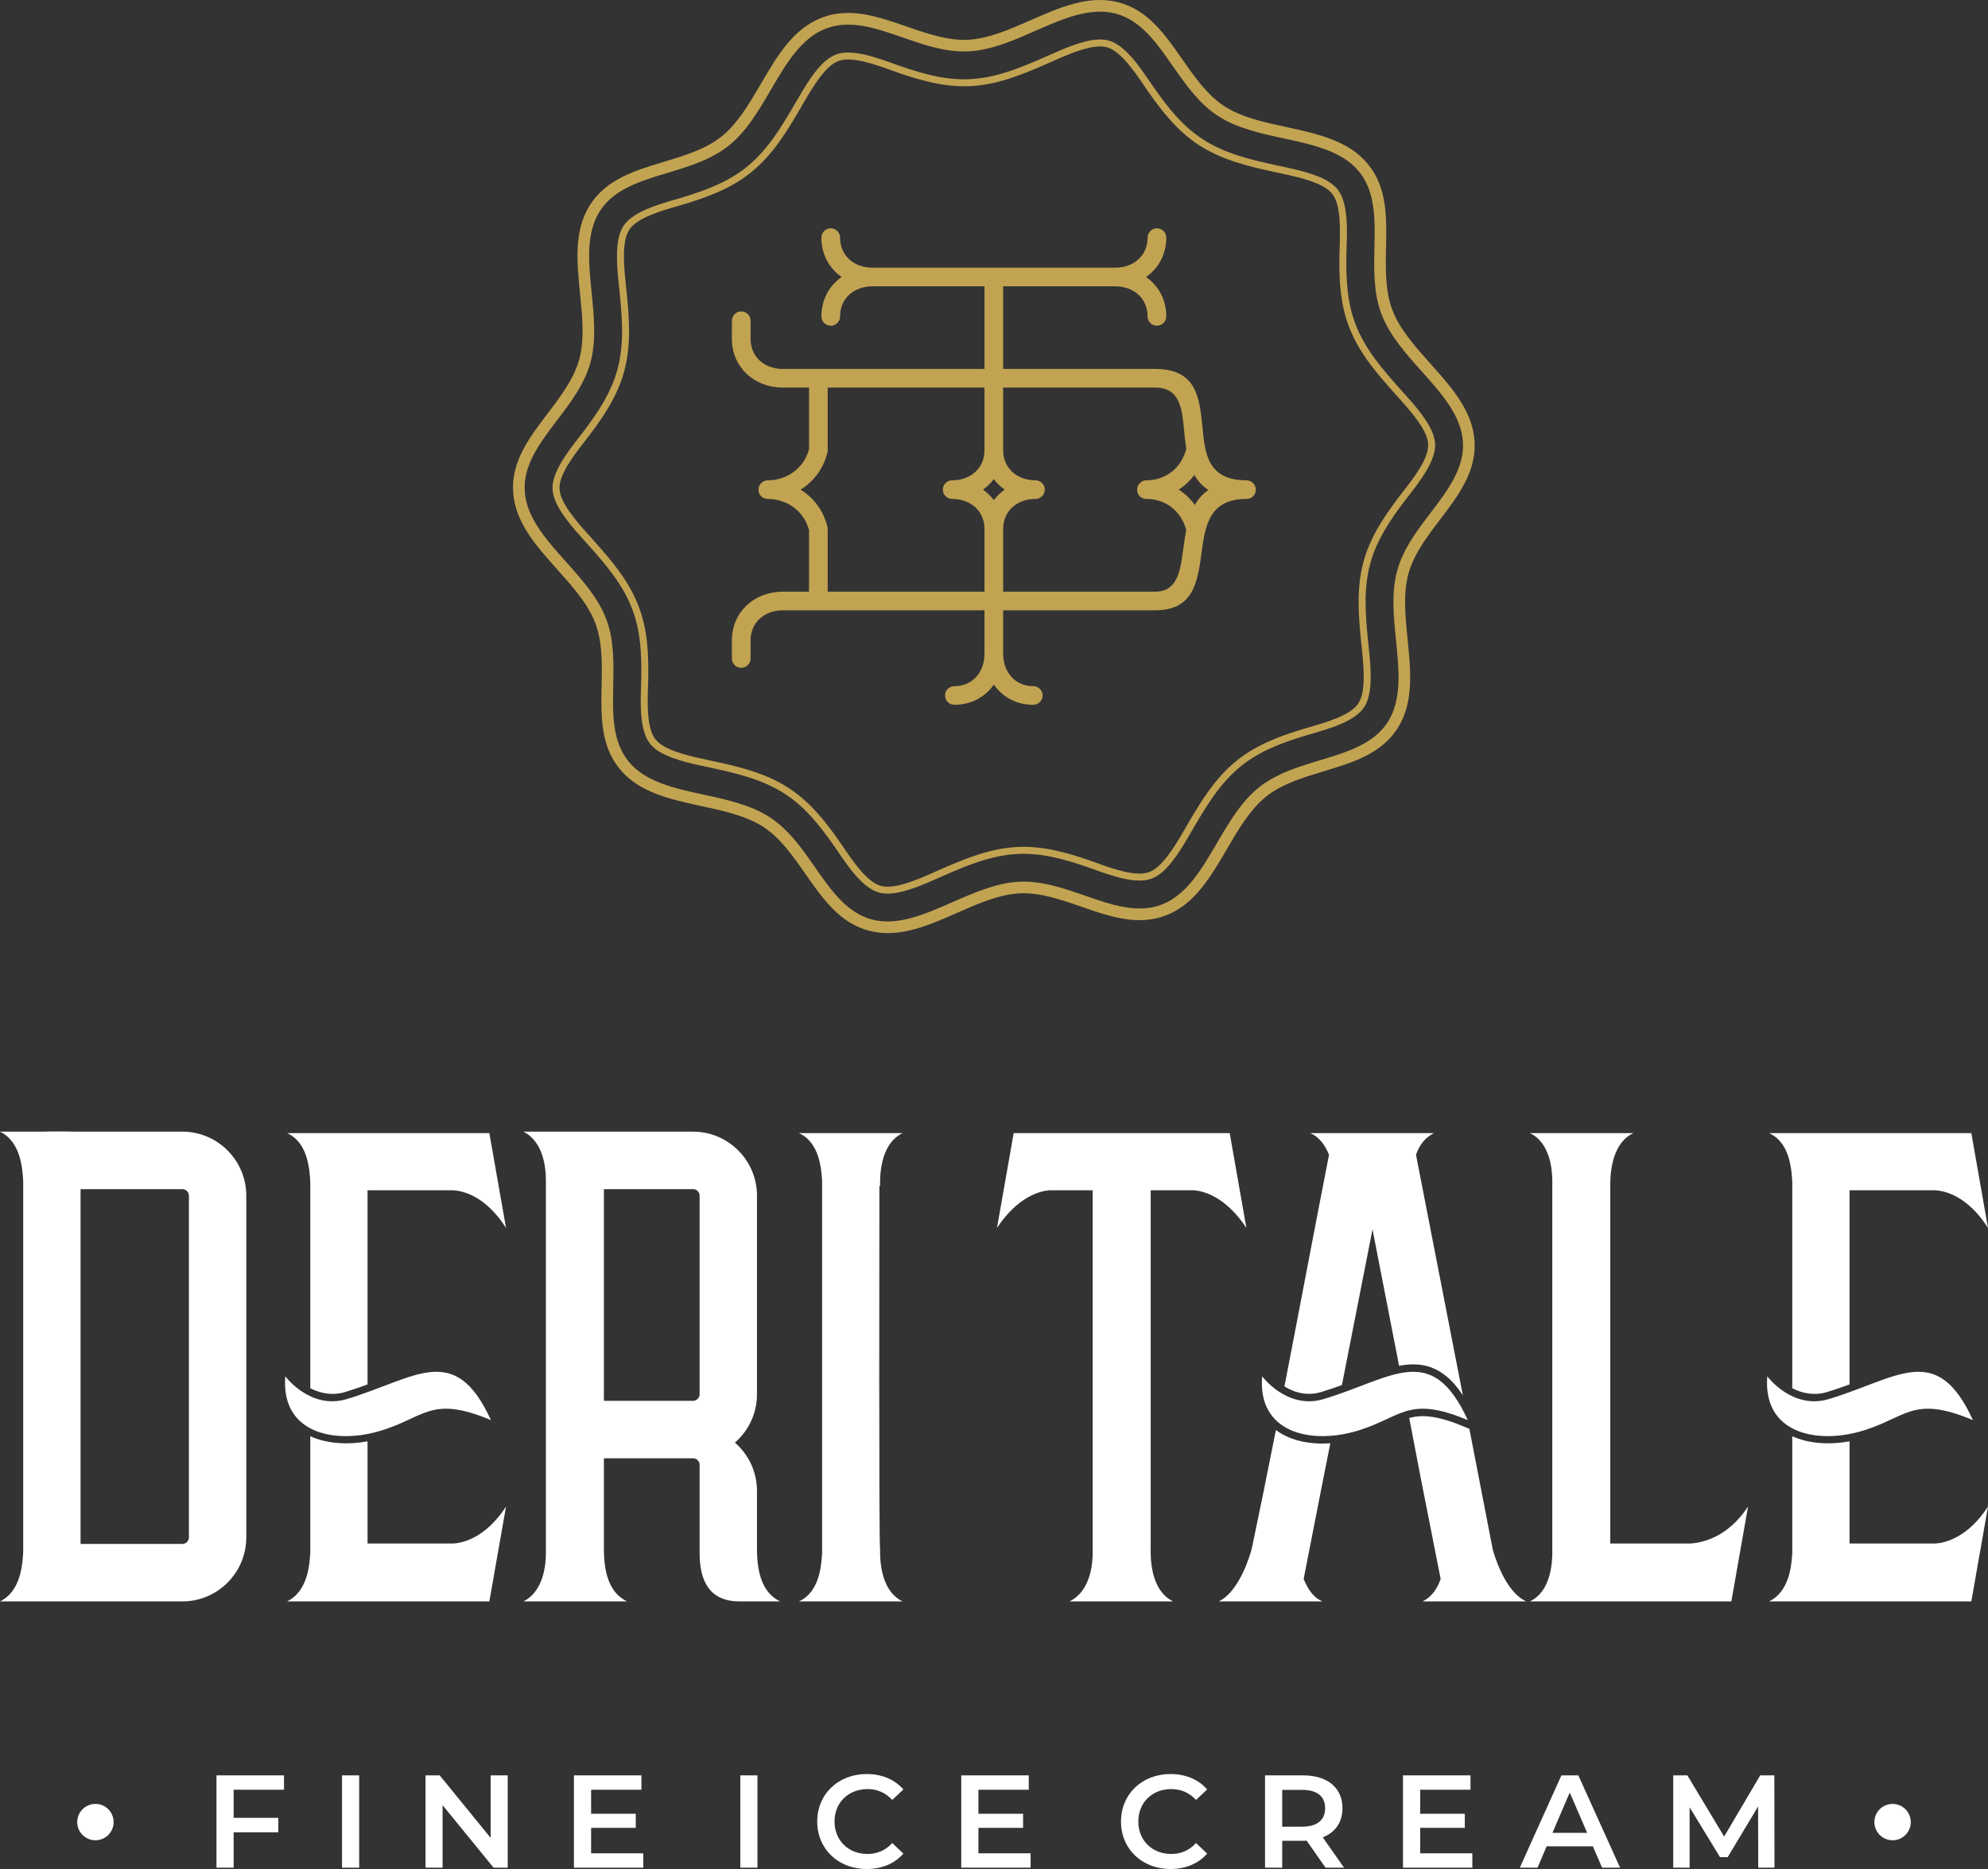
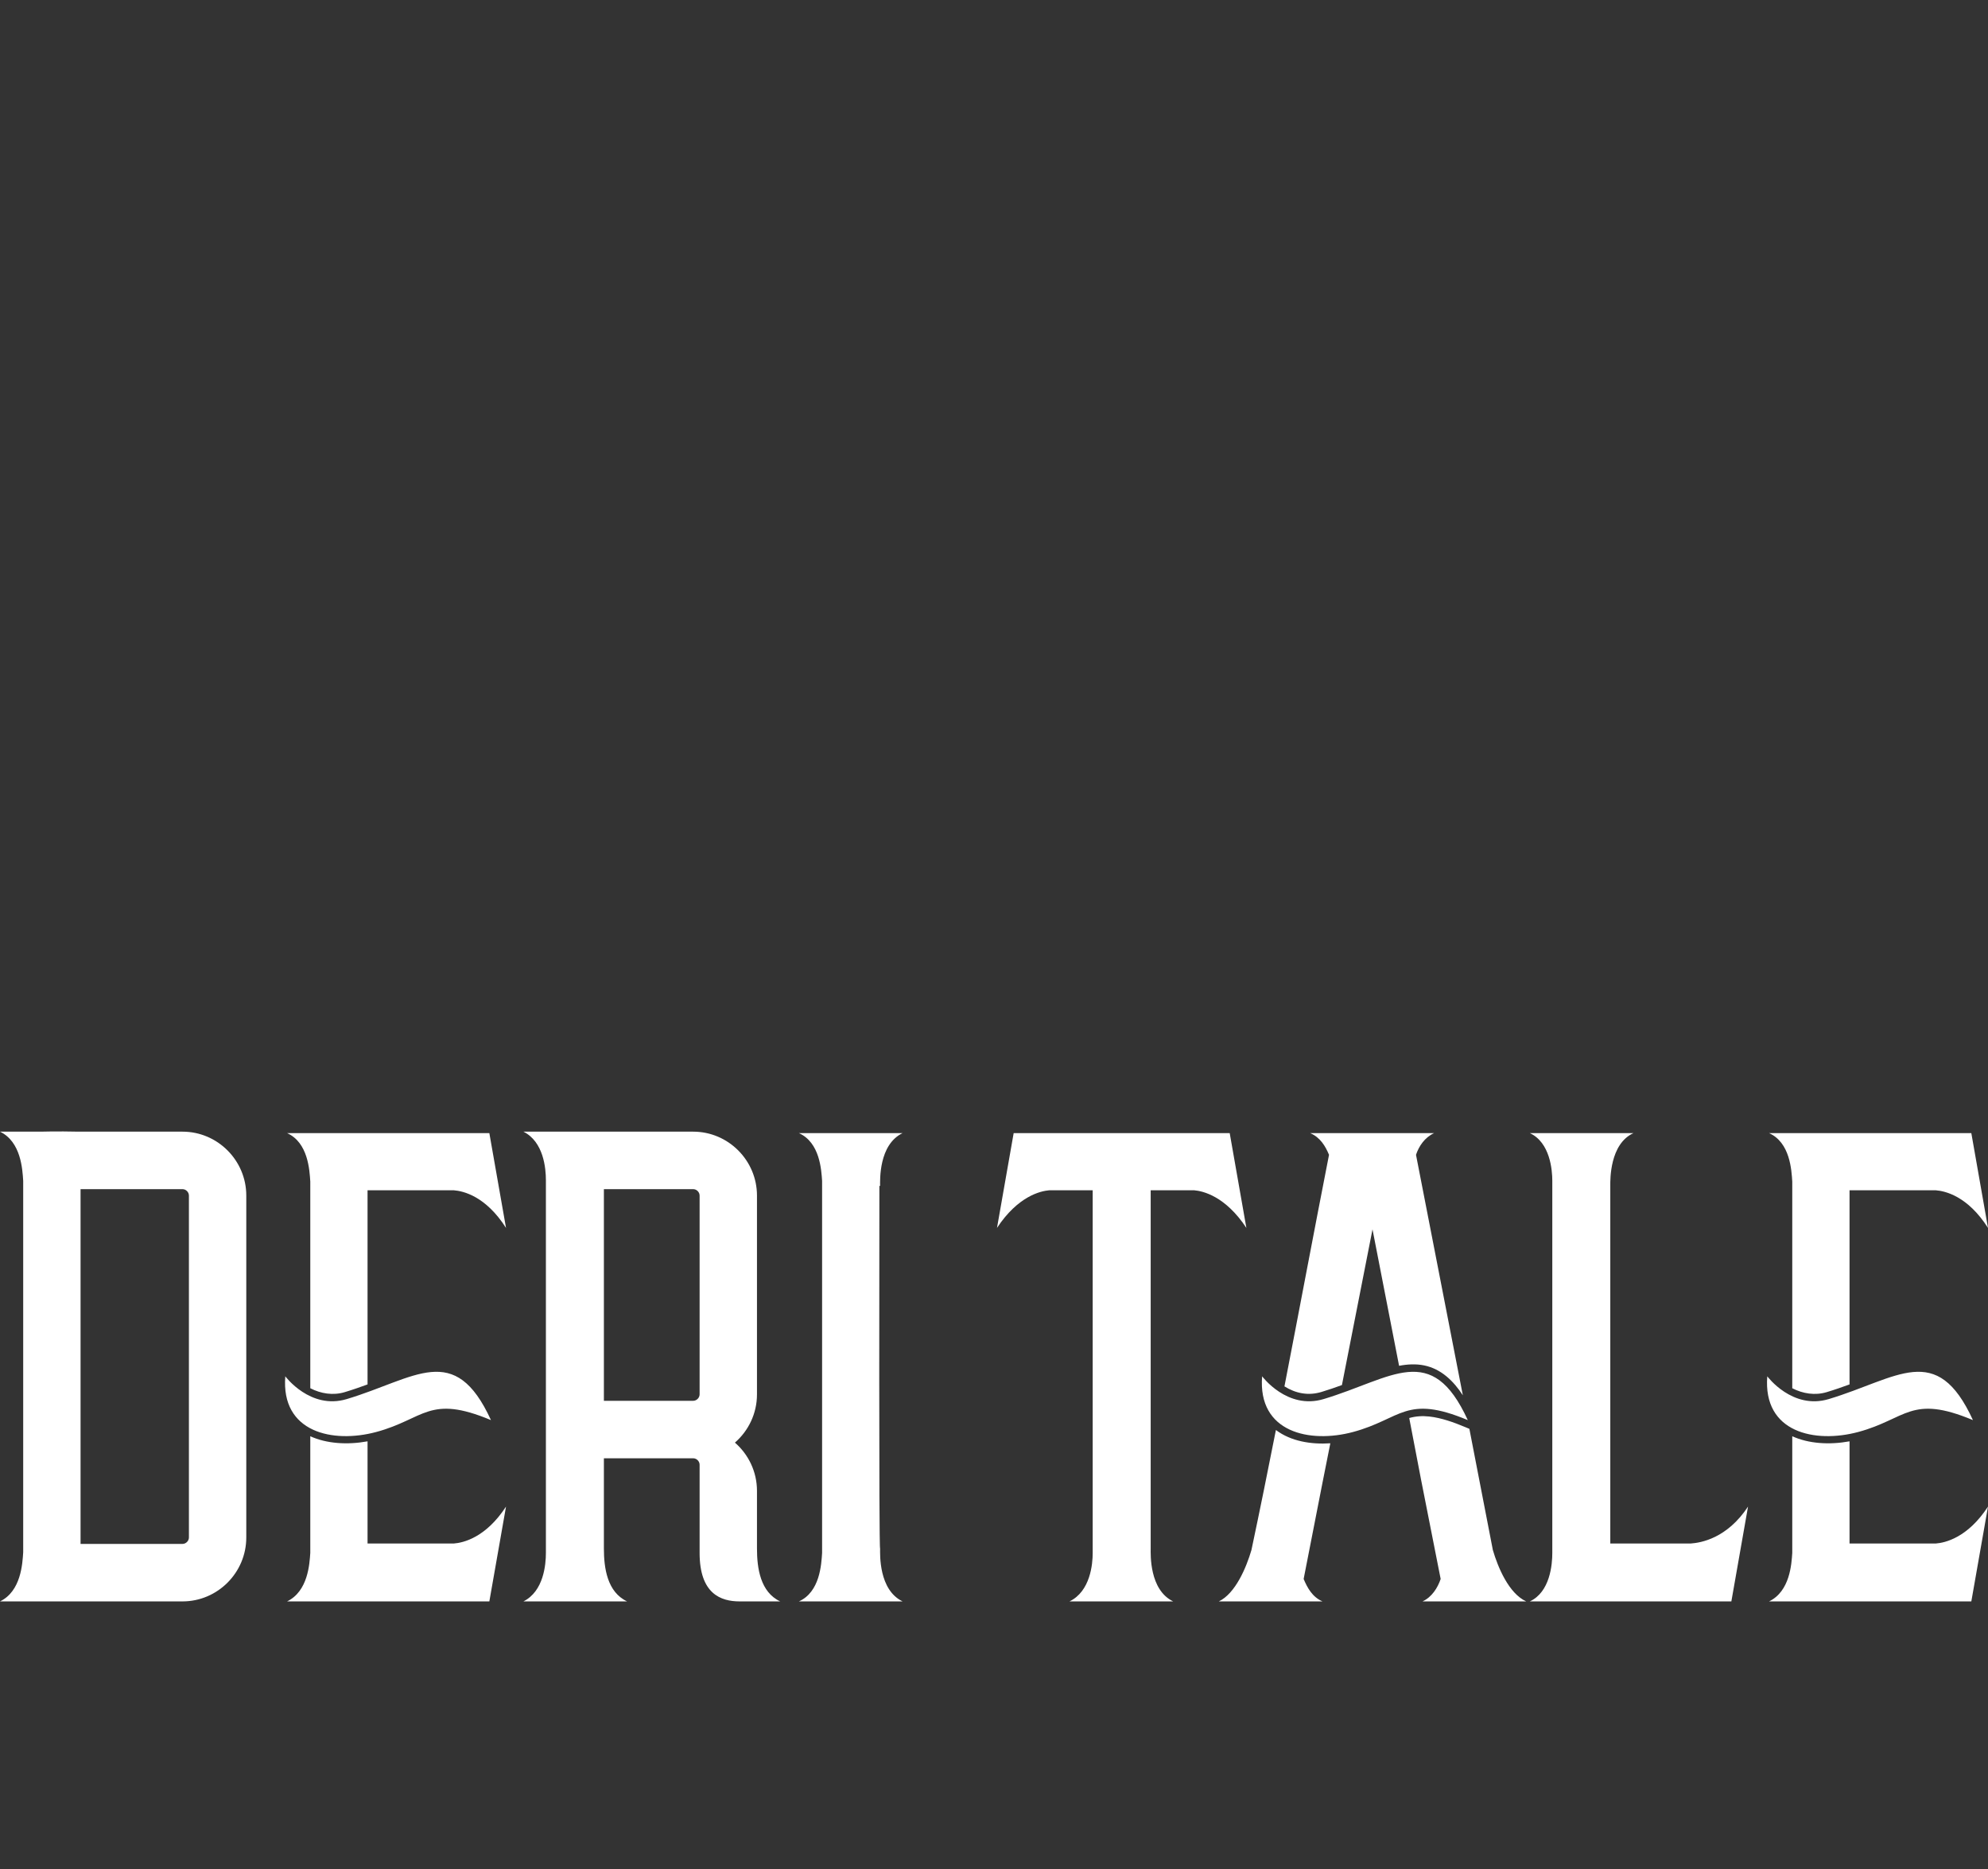
<svg xmlns="http://www.w3.org/2000/svg" width="250" height="235" viewBox="0 0 250 235" fill="none">
  <rect x="0" y="0" width="250" height="235" fill="#333333" stroke="none" />
  <path fill-rule="evenodd" clip-rule="evenodd" d="M30.971 193.318V150.324C30.971 145.905 27.362 142.29 22.952 142.29H9.887C7.155 142.227 5.105 142.29 5.105 142.29H2.917H0C2.644 143.563 2.826 147.022 2.917 148.478V195.165C2.826 196.621 2.644 200.079 0 201.353H2.917H10.119H22.952C27.363 201.353 30.971 197.738 30.971 193.318ZM95.193 194.709C95.193 197.169 95.615 200.18 98.11 201.353H95.193H93.005C90.644 201.353 87.979 200.394 87.979 195.256C87.979 189.61 87.979 189.81 87.979 184.165C87.979 183.735 87.602 183.358 87.174 183.358H86.195H75.942V194.709C75.942 197.169 76.363 200.18 78.859 201.353H75.942H73.754H70.837H68.649H65.822C68.375 200.079 68.649 196.711 68.649 195.256V183.358V148.388C68.649 146.931 68.375 143.563 65.822 142.29H68.649H72.295H73.754H75.942V142.29H87.174C91.584 142.29 95.193 145.905 95.193 150.324V175.323C95.193 177.738 94.117 179.912 92.42 181.388C94.117 182.864 95.193 185.039 95.193 187.452C95.193 192.916 95.193 189.246 95.193 194.709ZM87.979 150.324V175.323C87.979 175.753 87.602 176.13 87.174 176.13H75.942V175.674V170.047V149.518H87.174C87.602 149.518 87.979 149.895 87.979 150.324ZM57.07 194.073H46.221V181.227C43.668 181.69 41.075 181.523 39.02 180.587V195.256C38.928 196.621 38.746 200.079 36.102 201.353H39.02H40.842H41.207H44.033H46.221H49.139H49.503H58.164H61.537L63.635 189.432C61.081 193.344 58.255 193.982 57.07 194.073ZM113.503 142.472H110.586H108.488H105.571H103.383H100.466C103.109 143.655 103.291 147.113 103.383 148.478V195.256C103.291 196.711 103.109 200.17 100.466 201.353H103.383H105.571H108.488H110.586H113.503C110.494 199.897 110.676 195.438 110.676 194.709C110.511 194.709 110.586 153.01 110.586 149.115H110.676C110.676 148.387 110.494 143.928 113.503 142.472ZM232.587 181.227C230.034 181.69 227.441 181.523 225.385 180.587V195.256C225.294 196.621 225.112 200.079 222.467 201.353H225.385H227.208H227.573H230.399H232.587H235.505H235.869H244.53H247.903L250 189.432C247.447 193.344 244.62 193.982 243.436 194.073H232.587V181.227ZM151.268 142.472H148.169H144.704H142.607H142.516H139.507H137.411H134.494H133.947H130.847H127.473L125.377 154.394C128.02 150.389 130.847 149.753 131.941 149.661H134.311H137.411V195.256C137.411 196.621 137.137 200.079 134.494 201.353H137.411H139.599H142.516H144.704H147.53C144.522 199.897 144.704 195.438 144.704 194.709V149.661H147.803H150.174C151.268 149.753 154.094 150.389 156.738 154.394L154.641 142.472H151.268ZM187.733 194.892C186.755 189.815 185.77 184.737 184.781 179.656L184.22 179.421C182.827 178.838 181.245 178.269 179.734 178.106C178.851 178.011 178.053 178.066 177.217 178.295L178.708 186.064L181.169 198.532C180.804 199.624 180.075 200.807 178.89 201.353H181.716H183.904H186.821H189.009H191.926C189.739 200.353 188.371 197.076 187.733 194.892ZM183.959 175.437C181.998 165.373 180.026 155.297 178.069 145.201C178.434 144.109 179.163 143.017 180.349 142.472H177.796H177.522H175.334H174.969H172.781H172.417H170.229H169.864H167.676H167.311H164.759C166.036 143.017 166.674 144.109 167.13 145.201C165.232 154.885 163.41 164.611 161.525 174.318C162.956 175.208 164.524 175.516 166.173 175.02C167.047 174.758 167.904 174.462 168.753 174.152L168.838 173.722L172.599 154.575L175.941 171.73C176.988 171.531 178.052 171.47 179.087 171.68C181.24 172.118 182.791 173.647 183.959 175.437ZM160.451 179.803C159.456 184.844 158.438 189.877 157.375 194.892C156.736 197.076 155.369 200.353 153.273 201.353H156.098H158.377H161.204H163.392H166.309C165.033 200.807 164.394 199.624 163.939 198.532L166.309 186.428L167.295 181.473C164.9 181.633 162.349 181.234 160.451 179.803ZM212.621 194.073H202.502V149.115C202.502 149.115 202.502 149.115 202.502 149.024C202.502 148.387 202.41 143.836 205.419 142.472H202.502H200.314H197.488H195.209H192.383C194.935 143.655 195.209 147.113 195.209 148.478V195.256C195.209 196.711 194.935 200.17 192.383 201.353H195.209H197.488H200.314H202.502H205.419H205.692H215.904H217.726L219.824 189.432C217.179 193.436 213.897 193.982 212.621 194.073ZM232.587 149.661H243.436C244.62 149.753 247.447 150.389 250 154.394L247.903 142.472H244.53H235.869H232.587H230.399H227.208H225.385H222.467C225.112 143.655 225.294 147.113 225.385 148.569V174.55C226.71 175.235 228.246 175.482 229.705 175.045C230.701 174.746 231.661 174.411 232.587 174.071V149.661ZM46.221 174.071V149.661H57.07C58.255 149.753 61.081 150.389 63.635 154.394L61.537 142.472H58.164H49.503H46.221H44.033H40.842H39.02H36.102C38.746 143.655 38.928 147.113 39.02 148.569V174.55C40.345 175.235 41.881 175.482 43.34 175.045C44.335 174.746 45.295 174.411 46.221 174.071ZM23.757 150.324V193.318C23.757 193.748 23.38 194.125 22.952 194.125H10.131V149.518H22.952C23.38 149.518 23.757 149.895 23.757 150.324ZM35.877 173.05C35.877 173.05 39.018 177.291 43.602 175.916C52.291 173.306 57.165 168.573 61.742 178.559C53.93 175.288 53.401 178.418 47.31 180.053C41.884 181.508 35.312 180.137 35.877 173.05ZM222.243 173.05C222.243 173.05 225.384 177.291 229.968 175.916C238.657 173.306 243.531 168.573 248.107 178.559C240.295 175.288 239.767 178.418 233.675 180.053C228.25 181.508 221.677 180.137 222.243 173.05ZM170.15 180.053C176.241 178.418 176.77 175.288 184.582 178.559C180.006 168.573 175.131 173.306 166.443 175.916C161.859 177.291 158.718 173.05 158.718 173.05C158.152 180.137 164.725 181.508 170.15 180.053Z" fill="white" />
-   <path d="M35.712 225.034V223.226H27.223V234.834H29.383V230.39H34.998V228.566H29.383V225.034H35.712ZM43.01 234.834H45.17V223.226H43.01V234.834ZM61.704 223.226V231.087L55.292 223.226H53.515V234.834H55.658V226.974L62.07 234.834H63.847V223.226H61.704ZM74.335 233.027V229.826H79.95V228.052H74.335V225.034H80.664V223.226H72.176V234.834H80.897V233.027H74.335ZM93.096 234.834H95.255V223.226H93.096V234.834ZM108.983 235C110.893 235 112.521 234.32 113.601 233.06L112.205 231.733C111.358 232.662 110.311 233.11 109.099 233.11C106.69 233.11 104.946 231.418 104.946 229.03C104.946 226.642 106.69 224.951 109.099 224.951C110.311 224.951 111.358 225.399 112.205 226.311L113.601 225.001C112.521 223.74 110.893 223.06 108.999 223.06C105.428 223.06 102.77 225.564 102.77 229.03C102.77 232.496 105.428 235 108.983 235ZM123.042 233.027V229.826H128.657V228.052H123.042V225.034H129.371V223.226H120.882V234.834H129.604V233.027H123.042ZM147.185 235C149.095 235 150.723 234.32 151.803 233.06L150.407 231.733C149.56 232.662 148.514 233.11 147.301 233.11C144.892 233.11 143.148 231.418 143.148 229.03C143.148 226.642 144.892 224.951 147.301 224.951C148.514 224.951 149.56 225.399 150.407 226.311L151.803 225.001C150.723 223.74 149.095 223.06 147.201 223.06C143.63 223.06 140.972 225.564 140.972 229.03C140.972 232.496 143.63 235 147.185 235ZM169.018 234.834L166.344 231.02C167.922 230.407 168.819 229.113 168.819 227.355C168.819 224.785 166.925 223.226 163.869 223.226H159.084V234.834H161.244V231.451H163.869C164.018 231.451 164.168 231.451 164.317 231.435L166.693 234.834H169.018ZM166.643 227.355C166.643 228.815 165.663 229.677 163.769 229.677H161.244V225.05H163.769C165.663 225.05 166.643 225.896 166.643 227.355ZM178.593 233.027V229.826H184.207V228.052H178.593V225.034H184.922V223.226H176.433V234.834H185.154V233.027H178.593ZM201.473 234.834H203.732L198.483 223.226H196.356L191.124 234.834H193.35L194.496 232.148H200.31L201.473 234.834ZM195.227 230.456L197.403 225.382L199.596 230.456H195.227ZM223.149 234.834L223.132 223.226H221.355L216.817 230.921L212.193 223.226H210.416V234.834H212.476V227.239L216.299 233.508H217.265L221.089 227.14L221.106 234.834H223.149Z" fill="white" />
-   <path d="M238 226.817C239.264 226.817 240.289 227.841 240.289 229.102C240.289 230.364 239.264 231.387 238 231.387C236.736 231.387 235.711 230.364 235.711 229.102C235.711 227.841 236.736 226.817 238 226.817ZM12 226.817C13.264 226.817 14.289 227.841 14.289 229.102C14.289 230.364 13.264 231.387 12 231.387C10.736 231.387 9.711 230.364 9.711 229.102C9.711 227.841 10.736 226.817 12 226.817Z" fill="white" />
-   <path d="M140.64 0.291C144.359 1.255 146.497 4.322 148.674 7.449C150.234 9.688 151.817 11.96 153.971 13.357C156.124 14.752 158.951 15.366 161.761 15.975C165.685 16.826 169.583 17.671 172.02 20.629C174.458 23.588 174.381 27.323 174.302 31.131C174.245 33.854 174.188 36.617 175.113 39.022C176.03 41.413 177.956 43.568 179.872 45.711C182.545 48.705 185.202 51.677 185.432 55.495C185.662 59.317 183.398 62.295 181.092 65.33C179.444 67.499 177.77 69.7 177.103 72.187C176.436 74.671 176.726 77.541 177.013 80.394C177.415 84.383 177.814 88.344 175.751 91.569C173.682 94.802 170.101 95.883 166.45 96.984C163.834 97.773 161.18 98.575 159.185 100.187C157.186 101.803 155.73 104.295 154.282 106.773C152.257 110.238 150.247 113.679 146.677 115.078C143.106 116.477 139.57 115.249 135.965 113.997C133.387 113.101 130.771 112.193 128.199 112.327C125.635 112.461 122.988 113.624 120.356 114.78C116.68 116.394 113.03 117.997 109.318 117.034C105.598 116.07 103.461 113.003 101.284 109.876C99.724 107.637 98.141 105.365 95.987 103.968C93.834 102.572 91.007 101.959 88.197 101.35C84.272 100.499 80.375 99.654 77.938 96.696C75.5 93.737 75.577 90.001 75.656 86.194C75.713 83.471 75.769 80.709 74.844 78.303C73.922 75.902 71.999 73.751 70.088 71.613C67.412 68.622 64.756 65.651 64.526 61.83C64.296 58.008 66.559 55.03 68.866 51.995C70.514 49.827 72.188 47.625 72.855 45.138C73.521 42.655 73.232 39.784 72.945 36.93C72.543 32.941 72.144 28.981 74.207 25.756C76.275 22.523 79.857 21.441 83.508 20.341C86.123 19.551 88.778 18.75 90.773 17.138C92.771 15.523 94.228 13.03 95.676 10.553C97.701 7.087 99.711 3.646 103.281 2.247C106.852 0.848 110.388 2.076 113.992 3.327C116.571 4.223 119.187 5.132 121.759 4.997C124.323 4.863 126.97 3.7 129.602 2.545C133.278 0.931 136.928 -0.672 140.64 0.291ZM147.47 8.284C145.447 5.38 143.462 2.531 140.274 1.704C137.057 0.869 133.637 2.371 130.192 3.884C127.441 5.092 124.674 6.308 121.833 6.456C118.978 6.605 116.224 5.649 113.511 4.706C110.167 3.545 106.885 2.405 103.814 3.609C100.719 4.822 98.838 8.042 96.943 11.285C95.428 13.878 93.903 16.486 91.696 18.27C89.467 20.072 86.679 20.913 83.932 21.742C80.54 22.765 77.211 23.77 75.439 26.54C73.65 29.337 74.023 33.049 74.4 36.787C74.701 39.775 75.004 42.78 74.27 45.514C73.532 48.268 71.767 50.589 70.029 52.876C67.889 55.691 65.79 58.455 65.987 61.744C66.186 65.055 68.675 67.838 71.18 70.641C73.183 72.884 75.199 75.14 76.215 77.782C77.237 80.441 77.177 83.353 77.117 86.222C77.044 89.758 76.972 93.226 79.067 95.769C81.177 98.33 84.829 99.123 88.507 99.92C91.443 100.557 94.398 101.197 96.783 102.744C99.187 104.302 100.849 106.689 102.488 109.041C104.511 111.945 106.496 114.795 109.684 115.622C112.9 116.455 116.321 114.953 119.765 113.441C122.517 112.232 125.284 111.017 128.125 110.869C130.98 110.72 133.733 111.675 136.447 112.618C139.791 113.779 143.073 114.92 146.144 113.716C149.239 112.504 151.12 109.283 153.015 106.04C154.53 103.447 156.054 100.839 158.261 99.055C160.491 97.253 163.279 96.411 166.026 95.583C169.418 94.56 172.746 93.555 174.519 90.785C176.308 87.987 175.934 84.275 175.558 80.537C175.256 77.55 174.954 74.545 175.687 71.81C176.426 69.057 178.19 66.736 179.929 64.449C182.068 61.634 184.168 58.871 183.971 55.581C183.771 52.266 181.285 49.485 178.78 46.683C176.778 44.447 174.766 42.197 173.746 39.544C172.721 36.884 172.781 33.972 172.84 31.103C172.914 27.567 172.986 24.098 170.891 21.555C168.781 18.994 165.129 18.202 161.451 17.405C158.514 16.768 155.56 16.127 153.174 14.581C150.772 13.023 149.108 10.636 147.47 8.284ZM139.171 5.938C139.056 5.909 138.938 5.885 138.819 5.87C138.698 5.854 138.575 5.843 138.453 5.84C136.679 5.786 134.092 6.937 132.25 7.757L131.658 8.018C130.13 8.689 128.597 9.343 127.016 9.853C125.422 10.368 123.783 10.736 122.063 10.826C120.465 10.909 118.928 10.743 117.42 10.428C115.917 10.116 114.453 9.659 112.986 9.157L112.09 8.837C110.069 8.107 107.083 7.028 105.416 7.681C105.304 7.725 105.195 7.776 105.09 7.832C104.982 7.89 104.878 7.954 104.778 8.022C103.31 9.019 101.895 11.469 100.887 13.213L100.564 13.771C99.728 15.203 98.875 16.625 97.888 17.978C96.9 19.331 95.791 20.59 94.454 21.671C93.21 22.677 91.868 23.445 90.461 24.076C89.066 24.703 87.612 25.192 86.127 25.647L85.213 25.915C83.147 26.511 80.096 27.39 79.133 28.895C79.07 28.997 79.011 29.102 78.959 29.21C78.903 29.326 78.856 29.438 78.817 29.546C78.218 31.21 78.516 34.025 78.727 36.029L78.794 36.671C78.96 38.327 79.109 39.983 79.107 41.644C79.105 43.319 78.948 44.989 78.504 46.647C78.089 48.191 77.455 49.6 76.69 50.934C75.934 52.252 75.043 53.504 74.107 54.749C73.886 55.042 73.712 55.266 73.526 55.504C72.205 57.198 70.256 59.698 70.363 61.481C70.37 61.605 70.385 61.724 70.405 61.838C70.427 61.956 70.455 62.075 70.49 62.194C70.985 63.89 72.881 65.992 74.233 67.488L74.665 67.969C75.776 69.213 76.872 70.466 77.848 71.81C78.829 73.162 79.685 74.604 80.304 76.213C80.878 77.703 81.195 79.214 81.362 80.745C81.526 82.256 81.543 83.791 81.519 85.346C81.514 85.64 81.503 85.954 81.492 86.293C81.421 88.439 81.315 91.609 82.453 92.99C82.526 93.079 82.608 93.166 82.697 93.251C82.787 93.337 82.88 93.417 82.975 93.49C84.376 94.574 87.152 95.162 89.126 95.58L89.754 95.714C91.384 96.068 93.007 96.438 94.59 96.954C96.182 97.472 97.724 98.136 99.171 99.074C100.511 99.943 101.658 100.981 102.693 102.121C103.725 103.256 104.64 104.485 105.531 105.75L106.067 106.535C107.273 108.313 109.053 110.937 110.787 111.386C110.902 111.416 111.02 111.439 111.139 111.455C111.26 111.472 111.382 111.482 111.503 111.485C113.278 111.539 115.868 110.387 117.71 109.567L118.3 109.306C119.827 108.636 121.361 107.982 122.942 107.472C124.536 106.957 126.175 106.589 127.895 106.499C129.492 106.416 131.029 106.582 132.538 106.897C134.037 107.209 135.502 107.666 136.97 108.168C137.21 108.25 137.527 108.365 137.869 108.488C139.89 109.218 142.875 110.297 144.542 109.644C144.654 109.6 144.763 109.549 144.868 109.492C144.976 109.435 145.08 109.371 145.18 109.303C146.648 108.306 148.063 105.857 149.07 104.113L149.394 103.554C150.23 102.122 151.083 100.699 152.07 99.347C153.058 97.993 154.167 96.734 155.504 95.653C156.748 94.648 158.09 93.88 159.497 93.249C160.892 92.623 162.346 92.133 163.831 91.677L164.743 91.41C166.809 90.815 169.862 89.935 170.825 88.43C170.887 88.333 170.944 88.227 170.999 88.115C171.054 87.999 171.101 87.887 171.14 87.779C171.739 86.114 171.442 83.3 171.231 81.296L171.164 80.653C170.998 78.998 170.849 77.342 170.851 75.681C170.853 74.007 171.009 72.335 171.454 70.677C171.868 69.134 172.502 67.725 173.268 66.391C174.024 65.073 174.914 63.82 175.851 62.575C176.073 62.28 176.245 62.06 176.431 61.822C177.752 60.127 179.702 57.626 179.595 55.844C179.588 55.721 179.573 55.602 179.552 55.489C179.531 55.368 179.502 55.249 179.468 55.131C178.973 53.434 177.073 51.33 175.722 49.833L175.293 49.356C174.182 48.112 173.086 46.859 172.11 45.515C171.127 44.16 170.27 42.717 169.652 41.112C169.079 39.617 168.762 38.107 168.596 36.58C168.432 35.069 168.414 33.534 168.439 31.979C168.444 31.684 168.455 31.37 168.466 31.032C168.537 28.886 168.642 25.716 167.505 24.335C167.432 24.246 167.349 24.158 167.261 24.073C167.171 23.988 167.079 23.908 166.983 23.835C165.582 22.752 162.809 22.164 160.835 21.746L160.204 21.611C158.574 21.257 156.95 20.887 155.368 20.371C153.776 19.853 152.234 19.189 150.787 18.251C149.446 17.382 148.3 16.345 147.264 15.204C146.233 14.069 145.318 12.84 144.427 11.574L143.89 10.789C142.685 9.012 140.904 6.388 139.171 5.938ZM138.936 5.001C139.088 5.022 139.24 5.052 139.392 5.09C141.444 5.624 143.335 8.41 144.615 10.298C144.785 10.549 144.944 10.783 145.146 11.069C146.024 12.318 146.921 13.524 147.914 14.617C148.902 15.704 149.992 16.691 151.265 17.516C152.637 18.406 154.112 19.04 155.639 19.538C157.177 20.038 158.78 20.404 160.388 20.753L161.017 20.887C163.073 21.323 165.959 21.935 167.519 23.141C167.642 23.236 167.758 23.335 167.866 23.439C167.976 23.543 168.082 23.657 168.183 23.779C169.53 25.415 169.418 28.78 169.342 31.059L169.316 31.992C169.292 33.51 169.309 35.009 169.47 36.487C169.629 37.949 169.93 39.388 170.472 40.799C171.06 42.325 171.88 43.702 172.822 45C173.772 46.309 174.853 47.545 175.948 48.77L176.375 49.245C177.781 50.803 179.758 52.992 180.31 54.887C180.353 55.032 180.388 55.18 180.415 55.331C180.444 55.485 180.463 55.639 180.472 55.792C180.599 57.906 178.528 60.562 177.126 62.36L176.552 63.101C175.64 64.312 174.772 65.534 174.031 66.826C173.3 68.101 172.695 69.442 172.303 70.904C171.879 72.486 171.73 74.08 171.728 75.681C171.726 77.294 171.874 78.929 172.038 80.564L172.104 81.206C172.324 83.291 172.633 86.218 171.965 88.073C171.912 88.223 171.853 88.365 171.79 88.496C171.726 88.63 171.651 88.765 171.564 88.9C170.422 90.685 167.181 91.618 164.987 92.251C164.683 92.338 164.402 92.419 164.089 92.515C162.631 92.962 161.206 93.442 159.854 94.049C158.513 94.65 157.236 95.38 156.057 96.333C154.783 97.363 153.723 98.567 152.779 99.862C151.833 101.156 150.988 102.57 150.154 103.995L149.83 104.551C148.78 106.368 147.304 108.92 145.675 110.027C145.548 110.113 145.417 110.194 145.283 110.265C145.147 110.338 145.006 110.404 144.862 110.46C142.889 111.234 139.717 110.088 137.569 109.312C137.265 109.202 136.982 109.099 136.688 108.999C135.244 108.505 133.809 108.057 132.359 107.755C130.919 107.454 129.455 107.296 127.939 107.375C126.304 107.46 124.738 107.812 123.21 108.306C121.668 108.804 120.158 109.448 118.653 110.108L118.066 110.369C116.146 111.222 113.45 112.421 111.479 112.36C111.325 112.356 111.172 112.344 111.022 112.324C110.87 112.303 110.717 112.273 110.566 112.234C108.513 111.701 106.622 108.914 105.342 107.025C105.172 106.774 105.015 106.543 104.812 106.255C103.934 105.006 103.036 103.801 102.043 102.708C101.056 101.621 99.965 100.634 98.693 99.809C97.321 98.919 95.846 98.285 94.318 97.787C92.781 97.287 91.178 96.921 89.57 96.572L88.944 96.438C86.889 96.003 84 95.391 82.439 94.184C82.316 94.089 82.2 93.989 82.091 93.886C81.982 93.782 81.876 93.668 81.775 93.545C80.428 91.91 80.54 88.544 80.615 86.266L80.642 85.332C80.666 83.815 80.649 82.316 80.488 80.838C80.329 79.379 80.028 77.941 79.484 76.526C78.9 75.004 78.08 73.626 77.136 72.325C76.185 71.016 75.105 69.78 74.01 68.555L73.579 68.076C72.173 66.518 70.2 64.331 69.648 62.438C69.605 62.293 69.569 62.144 69.542 61.993C69.514 61.837 69.495 61.684 69.486 61.533C69.359 59.419 71.428 56.764 72.832 54.965L73.406 54.224C74.317 53.012 75.186 51.79 75.927 50.498C76.658 49.223 77.263 47.883 77.655 46.421C78.079 44.839 78.228 43.244 78.23 41.644C78.231 40.03 78.084 38.395 77.92 36.76L77.853 36.118C77.633 34.034 77.324 31.107 77.993 29.251C78.046 29.102 78.105 28.96 78.168 28.829C78.234 28.691 78.309 28.555 78.394 28.423C79.537 26.64 82.775 25.707 84.969 25.074C85.286 24.983 85.579 24.899 85.869 24.81C87.327 24.363 88.751 23.883 90.104 23.276C91.445 22.675 92.722 21.945 93.9 20.992C95.174 19.962 96.234 18.758 97.179 17.463C98.124 16.168 98.97 14.755 99.804 13.33L100.127 12.775C101.178 10.957 102.653 8.405 104.283 7.298C104.41 7.212 104.541 7.131 104.674 7.06C104.811 6.987 104.952 6.921 105.096 6.865C107.069 6.091 110.242 7.237 112.39 8.014C112.678 8.118 112.945 8.215 113.272 8.326C114.717 8.821 116.152 9.269 117.598 9.57C119.039 9.871 120.503 10.029 122.018 9.95C123.653 9.865 125.22 9.513 126.748 9.019C128.29 8.521 129.8 7.877 131.306 7.217L131.893 6.957C133.812 6.103 136.507 4.904 138.479 4.964C138.633 4.969 138.786 4.982 138.936 5.001ZM98.448 76.737H123.805V82.221C123.805 83.401 123.405 84.439 122.715 85.166C122.062 85.855 121.13 86.275 120.018 86.275C119.37 86.275 118.844 86.8 118.844 87.447C118.844 88.094 119.37 88.618 120.018 88.618C121.808 88.618 123.327 87.921 124.412 86.778C124.618 86.561 124.807 86.329 124.979 86.083C125.151 86.329 125.34 86.561 125.546 86.778C126.631 87.921 128.15 88.618 129.94 88.618C130.588 88.618 131.113 88.094 131.113 87.447C131.113 86.8 130.588 86.275 129.94 86.275C128.828 86.275 127.896 85.855 127.242 85.166C126.552 84.439 126.152 83.401 126.152 82.221V76.737H145.259C150.11 76.737 150.595 73.199 151.111 69.425C151.553 66.197 152.027 62.735 156.744 62.733C157.406 62.733 157.918 62.254 157.918 61.573C157.918 60.921 157.392 60.392 156.744 60.392C151.867 60.392 151.538 57.017 151.229 53.841C150.855 50.01 150.503 46.39 145.259 46.39H126.152V36.002H140.253C141.435 36.002 142.475 36.401 143.203 37.09C143.893 37.742 144.314 38.672 144.314 39.782C144.314 40.429 144.84 40.954 145.488 40.954C146.136 40.954 146.662 40.429 146.662 39.782C146.662 37.996 145.963 36.479 144.818 35.396C144.601 35.191 144.369 35.002 144.122 34.83C144.369 34.658 144.601 34.469 144.818 34.264C145.963 33.181 146.662 31.664 146.662 29.878C146.662 29.231 146.136 28.706 145.488 28.706C144.84 28.706 144.314 29.231 144.314 29.878C144.314 30.987 143.893 31.918 143.203 32.57C142.475 33.259 141.435 33.658 140.253 33.658H109.704C108.523 33.658 107.483 33.259 106.755 32.57C106.065 31.918 105.644 30.988 105.644 29.878C105.644 29.231 105.118 28.706 104.47 28.706C103.822 28.706 103.297 29.231 103.297 29.878C103.297 31.665 103.995 33.181 105.14 34.264C105.357 34.469 105.59 34.658 105.836 34.83C105.589 35.002 105.357 35.191 105.14 35.396C103.995 36.48 103.297 37.996 103.297 39.782C103.297 40.429 103.822 40.954 104.47 40.954C105.118 40.954 105.644 40.429 105.644 39.782C105.644 38.672 106.065 37.742 106.754 37.089C107.482 36.401 108.523 36.002 109.704 36.002H123.805V46.39H98.448C97.267 46.39 96.226 45.99 95.498 45.303C94.809 44.65 94.388 43.72 94.388 42.61V40.327C94.388 39.68 93.862 39.156 93.214 39.156C92.566 39.156 92.04 39.68 92.04 40.327V42.61C92.04 44.396 92.739 45.913 93.884 46.996C95.047 48.096 96.659 48.733 98.448 48.733H101.738V56.469C101.43 57.637 100.772 58.587 99.912 59.258C98.976 59.986 97.793 60.392 96.556 60.392C95.908 60.392 95.382 60.921 95.382 61.573C95.382 62.254 95.895 62.733 96.556 62.735C97.793 62.735 98.976 63.14 99.912 63.869C100.772 64.539 101.43 65.49 101.738 66.658V74.394H98.448C96.659 74.394 95.047 75.031 93.884 76.13C92.739 77.214 92.04 78.73 92.04 80.517V82.799C92.04 83.446 92.566 83.971 93.214 83.971C93.862 83.971 94.388 83.446 94.388 82.799V80.517C94.388 79.407 94.809 78.477 95.498 77.825C96.226 77.136 97.267 76.737 98.448 76.737ZM104.086 74.394V66.515C104.085 66.426 104.075 66.335 104.054 66.245C103.633 64.482 102.652 63.042 101.352 62.029C101.137 61.862 100.914 61.706 100.683 61.563C100.914 61.42 101.137 61.265 101.352 61.098C102.641 60.093 103.617 58.668 104.043 56.924C104.071 56.825 104.086 56.72 104.086 56.611V48.733H123.805V56.611C123.805 57.721 123.384 58.652 122.694 59.304C121.967 59.992 120.926 60.392 119.745 60.392C119.096 60.392 118.571 60.917 118.571 61.563C118.571 62.21 119.096 62.735 119.745 62.735C120.926 62.735 121.966 63.134 122.694 63.823C123.384 64.475 123.805 65.405 123.805 66.515V74.394H104.086ZM126.152 74.394V66.515C126.152 65.405 126.574 64.475 127.263 63.823C127.991 63.134 129.032 62.735 130.213 62.735C130.861 62.735 131.387 62.21 131.387 61.563C131.387 60.917 130.861 60.392 130.213 60.392C129.032 60.392 127.991 59.992 127.263 59.304C126.574 58.651 126.152 57.721 126.152 56.611V48.733H145.259C148.38 48.733 148.633 51.321 148.9 54.061C148.977 54.855 149.056 55.658 149.179 56.44C148.871 57.642 148.234 58.615 147.391 59.291C146.509 59.998 145.387 60.392 144.173 60.392C143.524 60.392 142.999 60.921 142.999 61.574C142.999 62.255 143.511 62.735 144.173 62.735C145.389 62.735 146.512 63.126 147.395 63.832C148.234 64.502 148.868 65.465 149.177 66.656C149.017 67.463 148.903 68.294 148.791 69.113C148.418 71.839 148.069 74.394 145.259 74.394H126.152ZM148.858 61.112C149.358 60.711 149.808 60.242 150.195 59.713C150.612 60.455 151.178 61.103 151.963 61.606C151.224 62.114 150.675 62.757 150.258 63.488C149.857 62.926 149.388 62.431 148.863 62.011C148.661 61.85 148.451 61.699 148.234 61.56C148.45 61.422 148.658 61.273 148.858 61.112ZM124.308 62.129C124.092 61.924 123.859 61.735 123.613 61.563C123.859 61.392 124.092 61.202 124.308 60.998C124.553 60.766 124.778 60.515 124.979 60.245C125.18 60.515 125.405 60.766 125.65 60.998C125.866 61.202 126.099 61.392 126.344 61.563C126.098 61.735 125.866 61.924 125.649 62.129C125.405 62.361 125.18 62.612 124.979 62.881C124.777 62.612 124.553 62.361 124.308 62.129Z" fill="#C2A352" />
</svg>